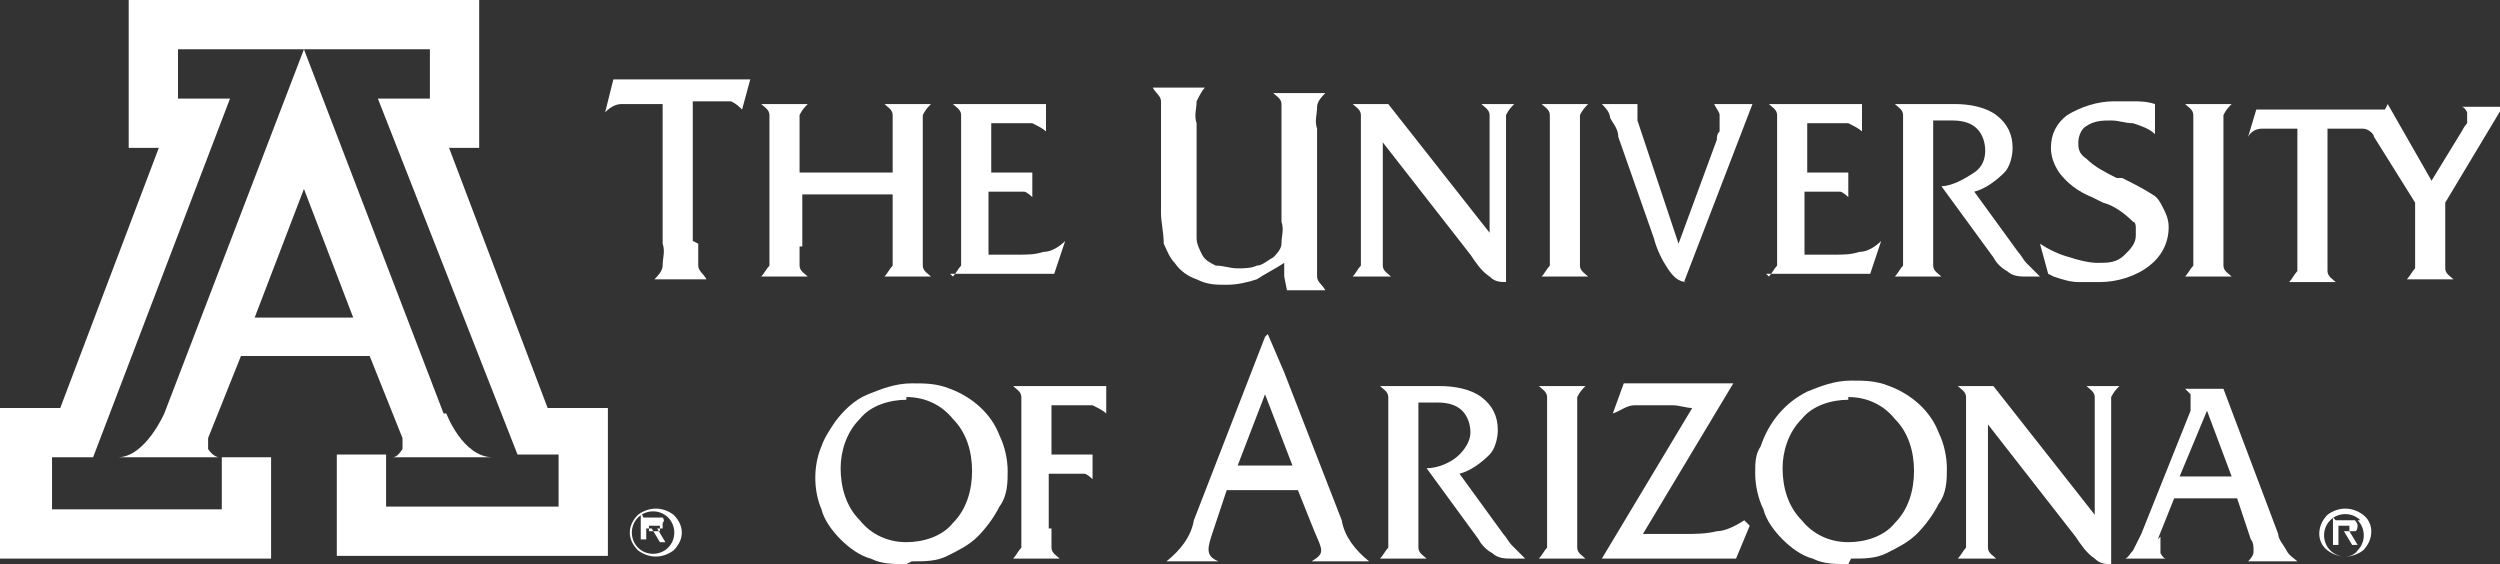
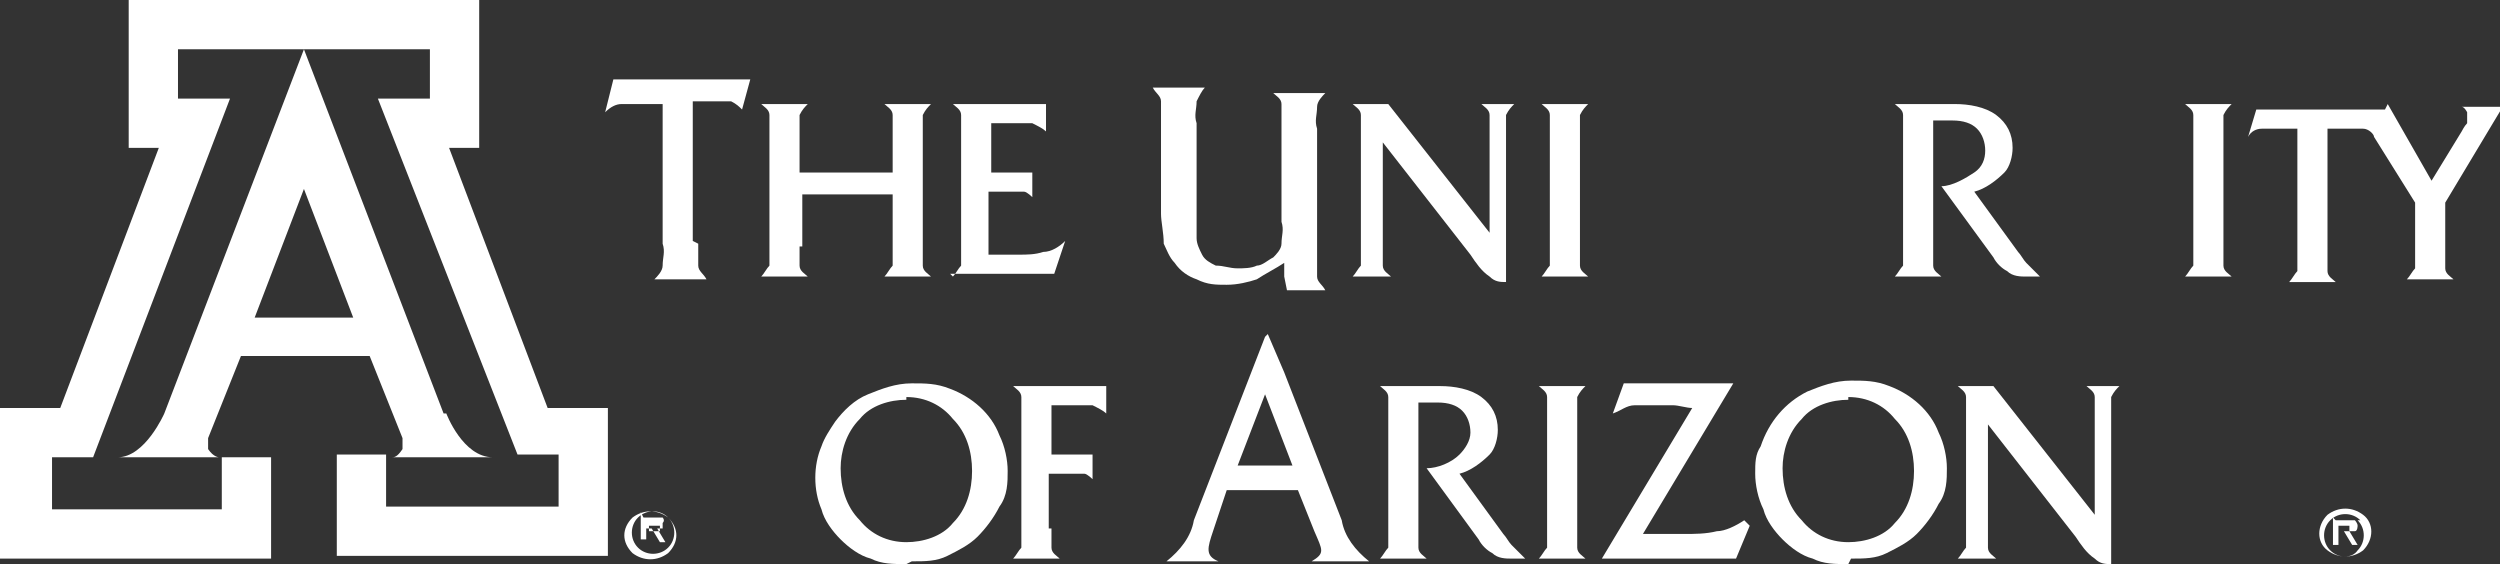
<svg xmlns="http://www.w3.org/2000/svg" version="1.1" viewBox="0 0 91.3 20.6">
  <rect x="0" y="0" width="91.3" height="20.6" fill="#333333" stroke="none" />
  <defs>
    <style> .cls-1 { fill: none; } .cls-2 { fill: #fff; } .cls-3 { clip-path: url(#clippath); } </style>
    <clipPath id="clippath">
      <rect class="cls-1" width="91.3" height="20.6" />
    </clipPath>
  </defs>
  <g>
    <g id="Group_393">
      <path id="Path_396" class="cls-2" d="M4.7,0v5.4h1.1l-3.6,9.5H0v5.5h9.9v-3.7h-1.8v1.9H1.9v-1.9h1.5L8.4,3.6h-1.9v-1.8h9.2v1.8h-1.9l5.1,13h1.5v1.9h-6.3v-1.9h-1.8v3.7h9.9v-5.4h-2.2s-3.6-9.5-3.6-9.5h1.1V0H4.7Z" />
      <g id="Group_397">
        <g class="cls-3">
          <g id="Group_396">
            <path id="Path_397" class="cls-2" d="M8,16.7h0" />
            <path id="Path_398" class="cls-2" d="M14.2,16.7h0Z" />
            <path id="Path_399" class="cls-2" d="M16.2,15.1L11.1,1.8l-5.1,13.3s-.7,1.6-1.7,1.6h3.7s-.2,0-.4-.3c0-.1,0-.3,0-.4l1.2-3h4.7l1.2,3c0,.1,0,.3,0,.4-.2.3-.3.3-.4.3h3.7c-1.1,0-1.7-1.6-1.7-1.6M11.1,11.6h-1.8l1.8-4.7,1.8,4.7h-1.8Z" />
            <path id="Path_400" class="cls-2" d="M25.5,8.9c0,.3,0,.5,0,.8,0,.2.2.3.3.5h-1.9c.1-.1.3-.3.3-.5,0-.3.1-.5,0-.8V3.8h-.6c-.3,0-.6,0-.9,0-.2,0-.4.1-.6.3l.3-1.2h5l-.3,1.1c-.1-.1-.2-.2-.4-.3-.2,0-.4,0-.6,0h-.8v5.1Z" />
            <path id="Path_401" class="cls-2" d="M29.2,9c0,.2,0,.5,0,.7,0,.2.2.3.3.4h-1.7c.1-.1.2-.3.3-.4,0-.2,0-.5,0-.7v-4.1c0-.2,0-.5,0-.7,0-.2-.2-.3-.3-.4h1.7c-.1.1-.2.2-.3.4,0,.2,0,.5,0,.7v1.4h3.4v-1.4c0-.2,0-.5,0-.7,0-.2-.2-.3-.3-.4h1.7c-.1.1-.2.2-.3.4,0,.2,0,.5,0,.7v4.1c0,.2,0,.5,0,.7,0,.2.2.3.3.4h-1.7c.1-.1.2-.3.3-.4,0-.2,0-.5,0-.7v-1.9h-3.3v1.9Z" />
            <path id="Path_402" class="cls-2" d="M34.8,10.1c.1-.1.2-.3.3-.4,0-.2,0-.5,0-.7v-4.1c0-.2,0-.5,0-.7,0-.2-.2-.3-.3-.4h3.4v1c-.1-.1-.3-.2-.5-.3-.2,0-.4,0-.6,0-.1,0-.3,0-.4,0-.2,0-.3,0-.5,0v1.8h1.5v.9c0,0-.2-.2-.3-.2-.2,0-.4,0-.7,0h-.6v2.3c.2,0,.4,0,.6,0s.4,0,.5,0c.3,0,.6,0,.9-.1.3,0,.6-.2.8-.4l-.4,1.2h-3.8Z" />
            <path id="Path_403" class="cls-2" d="M46.9,10.1v-.5c-.3.2-.7.4-1,.6-.3.1-.7.2-1.1.2-.4,0-.7,0-1.1-.2-.3-.1-.6-.3-.8-.6-.2-.2-.3-.5-.4-.7,0-.4-.1-.8-.1-1.1v-3.3c0-.3,0-.5,0-.8,0-.2-.2-.3-.3-.5h1.9c-.1.1-.2.3-.3.5,0,.3-.1.5,0,.8v3.1c0,.4,0,.7,0,1.1,0,.2.1.4.2.6.1.2.3.3.5.4.3,0,.5.1.8.1.2,0,.5,0,.7-.1.2,0,.4-.2.6-.3.1-.1.3-.3.3-.5,0-.3.1-.5,0-.8v-3.5c0-.3,0-.5,0-.8,0-.2-.2-.3-.3-.4h1.9c-.1.1-.3.3-.3.5,0,.3-.1.5,0,.8v4.6c0,.3,0,.5,0,.8,0,.2.2.3.3.5h-1.4Z" />
            <path id="Path_404" class="cls-2" d="M55.3,3.8c-.1.1-.2.2-.3.4,0,.2,0,.5,0,.7v5.4c-.2,0-.4,0-.6-.2-.3-.2-.5-.5-.7-.8l-3.2-4.1v3.8c0,.2,0,.5,0,.7,0,.2.2.3.3.4h-1.4c.1-.1.2-.3.3-.4,0-.2,0-.5,0-.7v-4.1c0-.2,0-.5,0-.7,0-.2-.2-.3-.3-.4h1.3l3.7,4.7v-3.6c0-.2,0-.5,0-.7,0-.2-.2-.3-.3-.4h1.4Z" />
            <path id="Path_405" class="cls-2" d="M57.7,9c0,.2,0,.5,0,.7,0,.2.2.3.3.4h-1.7c.1-.1.2-.3.3-.4,0-.2,0-.5,0-.7v-4.1c0-.2,0-.5,0-.7,0-.2-.2-.3-.3-.4h1.7c-.1.1-.2.2-.3.4,0,.2,0,.5,0,.7v4.1Z" />
-             <path id="Path_406" class="cls-2" d="M61.6,10.3c-.3,0-.5-.2-.7-.5-.2-.3-.4-.7-.5-1.1l-1.3-3.7c0-.3-.2-.5-.3-.7,0-.2-.2-.4-.3-.5h1.3c0,0,0,.2,0,.3,0,0,0,.2,0,.3l1.5,4.5,1.4-3.8c0-.1,0-.2.1-.3,0-.1,0-.2,0-.3,0,0,0-.2,0-.3,0-.1-.1-.2-.2-.4h1.4l-2.5,6.5Z" />
-             <path id="Path_407" class="cls-2" d="M64.6,10.1c.1-.1.2-.3.3-.4,0-.2,0-.5,0-.7v-4.1c0-.2,0-.5,0-.7,0-.2-.2-.3-.3-.4h3.4v1c-.1-.1-.3-.2-.5-.3-.2,0-.4,0-.6,0-.1,0-.3,0-.4,0-.2,0-.3,0-.5,0v1.8h1.5v.9c0,0-.2-.2-.3-.2-.2,0-.4,0-.7,0h-.6v2.3c.2,0,.4,0,.6,0s.4,0,.5,0c.3,0,.6,0,.9-.1.3,0,.6-.2.8-.4l-.4,1.2h-3.8Z" />
            <path id="Path_408" class="cls-2" d="M70.6,9c0,.2,0,.5,0,.7,0,.2.2.3.3.4h-1.7c.1-.1.2-.3.3-.4,0-.2,0-.5,0-.7v-4.1c0-.2,0-.5,0-.7,0-.2-.2-.3-.3-.4h2.2c.5,0,1.1.1,1.5.4.4.3.6.7.6,1.2,0,.3-.1.7-.3.9-.3.3-.7.6-1.1.7l1.6,2.2c.1.1.2.3.3.4.1.1.3.3.5.5h-.5s0,0,0,0c-.2,0-.5,0-.7-.2-.2-.1-.4-.3-.5-.5l-1.9-2.6c.4,0,.9-.3,1.2-.5.3-.2.4-.5.4-.8,0-.3-.1-.6-.3-.8-.2-.2-.5-.3-.9-.3,0,0-.2,0-.3,0-.1,0-.2,0-.4,0v4.5Z" />
-             <path id="Path_409" class="cls-2" d="M74.8,10l-.3-1.1c.3.2.7.4,1.1.5.3.1.7.2,1,.2.4,0,.7,0,1-.3.2-.2.4-.4.4-.7,0,0,0-.2,0-.3,0,0,0-.2-.1-.2-.3-.3-.7-.6-1.1-.7l-.4-.2c-.5-.2-.9-.5-1.2-.9-.2-.3-.3-.6-.3-.9,0-.5.2-.9.6-1.2.5-.3,1.1-.5,1.7-.5.2,0,.5,0,.7,0,.2,0,.5,0,.8.1v1.1c-.2-.2-.5-.3-.8-.4-.3,0-.5-.1-.8-.1-.3,0-.6,0-.9.2-.2.1-.3.4-.3.6,0,.2,0,.4.3.6.3.3.7.5,1.1.7,0,0,0,0,.2,0,.4.2.8.4,1.1.6.2.1.3.3.4.5.1.2.2.4.2.7,0,.6-.3,1.1-.7,1.4-.5.4-1.2.6-1.8.6-.3,0-.5,0-.8,0-.3,0-.6-.1-.9-.2" />
            <path id="Path_410" class="cls-2" d="M81.2,9c0,.2,0,.5,0,.7,0,.2.2.3.3.4h-1.7c.1-.1.2-.3.3-.4,0-.2,0-.5,0-.7v-4.1c0-.2,0-.5,0-.7,0-.2-.2-.3-.3-.4h1.7c-.1.1-.2.2-.3.4,0,.2,0,.5,0,.7v4.1Z" />
            <path id="Path_411" class="cls-2" d="M46.2,14.4l-1,2.6h2l-1-2.6ZM46.3,12.2l.6,1.4,2.1,5.4c.1.6.5,1.1,1,1.5h0s-2.1,0-2.1,0h0c.5-.3.4-.4.1-1.1l-.6-1.5h-2.6l-.5,1.5c-.2.6-.3.9.2,1.1h0s-1.9,0-1.9,0h0c.5-.4.9-.9,1-1.5l2.6-6.7h0Z" />
            <path id="Path_412" class="cls-2" d="M33.1,14.6c-.6,0-1.3.2-1.7.7-.5.5-.7,1.2-.7,1.8,0,.7.2,1.4.7,1.9.4.5,1,.8,1.7.8.6,0,1.3-.2,1.7-.7.5-.5.7-1.2.7-1.9,0-.7-.2-1.4-.7-1.9-.4-.5-1-.8-1.7-.8M33.1,20.6c-.5,0-.9,0-1.3-.2-.4-.1-.8-.4-1.1-.7-.3-.3-.6-.7-.7-1.1-.3-.7-.3-1.6,0-2.3.1-.3.3-.6.5-.9.3-.4.7-.8,1.2-1,.5-.2,1-.4,1.6-.4.5,0,.9,0,1.4.2.8.3,1.5.9,1.8,1.7.2.4.3.9.3,1.3,0,.4,0,.9-.3,1.3-.2.4-.5.8-.8,1.1-.3.3-.7.5-1.1.7-.4.2-.8.2-1.3.2" />
            <path id="Path_413" class="cls-2" d="M38.4,19.3c0,.2,0,.5,0,.7,0,.2.2.3.3.4h-1.7c.1-.1.2-.3.3-.4,0-.2,0-.5,0-.7v-4.1c0-.2,0-.5,0-.7,0-.2-.2-.3-.3-.4h3.4v1c-.1-.1-.3-.2-.5-.3-.2,0-.4,0-.6,0-.1,0-.3,0-.4,0-.2,0-.3,0-.5,0v1.8h1.5v.9c0,0-.2-.2-.3-.2-.2,0-.5,0-.7,0h-.6v2Z" />
            <path id="Path_414" class="cls-2" d="M51.8,19.3c0,.2,0,.5,0,.7,0,.2.2.3.3.4h-1.7c.1-.1.2-.3.3-.4,0-.2,0-.5,0-.7v-4.1c0-.2,0-.5,0-.7,0-.2-.2-.3-.3-.4h2.2c.5,0,1.1.1,1.5.4.4.3.6.7.6,1.2,0,.3-.1.7-.3.9-.3.3-.7.6-1.1.7l1.6,2.2c.1.1.2.3.3.4.1.1.3.3.5.5h-.5s0,0,0,0c-.2,0-.5,0-.7-.2-.2-.1-.4-.3-.5-.5l-1.9-2.6c.4,0,.9-.2,1.2-.5.2-.2.4-.5.4-.8,0-.3-.1-.6-.3-.8-.2-.2-.5-.3-.9-.3,0,0-.2,0-.3,0-.1,0-.2,0-.4,0v4.5Z" />
            <path id="Path_415" class="cls-2" d="M57.6,19.3c0,.2,0,.5,0,.7,0,.2.2.3.3.4h-1.7c.1-.1.2-.3.3-.4,0-.2,0-.5,0-.7v-4.1c0-.2,0-.5,0-.7,0-.2-.2-.3-.3-.4h1.7c-.1.1-.2.2-.3.4,0,.2,0,.5,0,.7v4.1Z" />
            <path id="Path_416" class="cls-2" d="M63.9,19.2l-.5,1.2h-4.9l3.3-5.5c-.2,0-.5-.1-.7-.1-.2,0-.4,0-.6,0-.3,0-.5,0-.8,0-.3,0-.5.2-.8.3l.4-1.1h4l-3.3,5.5c.4,0,.7,0,.9,0s.5,0,.6,0c.4,0,.8,0,1.2-.1.3,0,.7-.2,1-.4" />
            <path id="Path_417" class="cls-2" d="M67.5,14.6c-.6,0-1.3.2-1.7.7-.5.5-.7,1.2-.7,1.8,0,.7.2,1.4.7,1.9.4.5,1,.8,1.7.8.6,0,1.3-.2,1.7-.7.5-.5.7-1.2.7-1.9,0-.7-.2-1.4-.7-1.9-.4-.5-1-.8-1.7-.8M67.5,20.6c-.5,0-.9,0-1.3-.2-.4-.1-.8-.4-1.1-.7-.3-.3-.6-.7-.7-1.1-.2-.4-.3-.9-.3-1.3,0-.4,0-.7.2-1,.3-.9.9-1.6,1.7-2,.5-.2,1-.4,1.6-.4.5,0,.9,0,1.4.2.8.3,1.5.9,1.8,1.7.2.4.3.9.3,1.3,0,.4,0,.9-.3,1.3-.2.4-.5.8-.8,1.1-.3.3-.7.5-1.1.7-.4.2-.8.2-1.3.2" />
            <path id="Path_418" class="cls-2" d="M77.4,14.1c-.1.1-.2.2-.3.4,0,.2,0,.5,0,.7v5.4c-.2,0-.4,0-.6-.2-.3-.2-.5-.5-.7-.8l-3.2-4.1v3.8c0,.2,0,.5,0,.7,0,.2.2.3.3.4h-1.4c.1-.1.2-.3.3-.4,0-.2,0-.5,0-.7v-4.1c0-.2,0-.5,0-.7,0-.2-.2-.3-.3-.4h1.3l3.7,4.7v-3.6c0-.2,0-.5,0-.7,0-.2-.2-.3-.3-.4h1.4Z" />
-             <path id="Path_419" class="cls-2" d="M79.7,17.4h1.8l-.9-2.4-1,2.4ZM78.9,19.6c0,0,0,.1,0,.2,0,0,0,.1,0,.2,0,0,0,.1,0,.2,0,0,.1.2.2.2h-1.5c.1,0,.2-.2.3-.3.1-.2.2-.4.3-.6l1.8-4.5c0,0,0-.2,0-.2,0,0,0-.1,0-.2,0,0,0-.1,0-.2,0,0-.1-.1-.2-.2h1.4l2,5.3c0,.2.2.4.3.6.1.2.3.3.4.4h-1.8,0c.2-.2.2-.3.2-.4,0-.1,0-.3-.1-.4,0,0,0,0,0,0l-.5-1.5h-2.3l-.6,1.5Z" />
            <path id="Path_420" class="cls-2" d="M87.2,3.8l1.6,2.8,1.1-1.8c0,0,.1-.2.2-.3,0,0,0-.2,0-.2,0,0,0-.2,0-.2,0,0-.1-.2-.2-.2h1.5l-2.1,3.5v1.7c0,.2,0,.5,0,.7,0,.2.2.3.3.4h-1.7c.1-.1.2-.3.3-.4,0-.2,0-.5,0-.7v-1.7l-1.5-2.4c0-.1-.2-.3-.4-.3-.2,0-.4,0-.6,0h-.7v4.5c0,.2,0,.5,0,.7,0,.2.2.3.3.4h-1.7c.1-.1.2-.3.3-.4,0-.2,0-.5,0-.7v-4.5h-.5c-.3,0-.6,0-.8,0-.2,0-.4.1-.5.3l.3-1h4.7Z" />
-             <path id="Path_421" class="cls-2" d="M23.7,19.4h.2c0,0,.1,0,.2,0,0,0,0,0,0-.1,0,0,0,0,0-.1,0,0-.1,0-.2,0h-.2v.3ZM23.5,18.9h.4c0,0,.2,0,.3,0,0,0,.1.1,0,.2,0,0,0,.2,0,.2,0,0-.1,0-.2,0l.3.5h-.2l-.3-.5h-.2v.4h-.2v-1ZM24.4,18.9c-.3-.3-.8-.3-1.1,0-.3.3-.3.8,0,1.1.3.3.8.3,1.1,0,.3-.3.3-.8,0-1.1M24.6,18.8c.4.4.4.9,0,1.3,0,0,0,0,0,0-.4.3-.9.3-1.3,0-.4-.4-.4-.9,0-1.3,0,0,0,0,0,0,.4-.3.9-.3,1.3,0" />
+             <path id="Path_421" class="cls-2" d="M23.7,19.4h.2c0,0,.1,0,.2,0,0,0,0,0,0-.1,0,0,0,0,0-.1,0,0-.1,0-.2,0h-.2v.3ZM23.5,18.9h.4c0,0,.2,0,.3,0,0,0,.1.1,0,.2,0,0,0,.2,0,.2,0,0-.1,0-.2,0l.3.5h-.2l-.3-.5h-.2v.4h-.2v-1ZM24.4,18.9c-.3-.3-.8-.3-1.1,0-.3.3-.3.8,0,1.1.3.3.8.3,1.1,0,.3-.3.3-.8,0-1.1c.4.4.4.9,0,1.3,0,0,0,0,0,0-.4.3-.9.3-1.3,0-.4-.4-.4-.9,0-1.3,0,0,0,0,0,0,.4-.3.9-.3,1.3,0" />
            <path id="Path_422" class="cls-2" d="M85.4,19.4h.2c0,0,.1,0,.2,0,0,0,0,0,0-.1,0,0,0,0,0-.1,0,0-.1,0-.2,0h-.2v.3ZM85.3,19h.4c0,0,.2,0,.3,0,0,0,.1.1.1.2,0,0,0,.2-.1.2,0,0-.1,0-.2,0l.3.5h-.2l-.3-.5h-.2v.5h-.2v-1ZM86.2,19c-.3-.3-.8-.3-1.1,0-.3.3-.3.8,0,1.1.3.3.8.3,1,0h0c.3-.3.3-.8,0-1.1M86.3,18.8c.4.3.4.9,0,1.3,0,0,0,0,0,0-.4.3-.9.3-1.3,0-.4-.3-.4-.9,0-1.3,0,0,0,0,0,0,.4-.3.9-.3,1.3,0" />
          </g>
        </g>
      </g>
    </g>
  </g>
</svg>